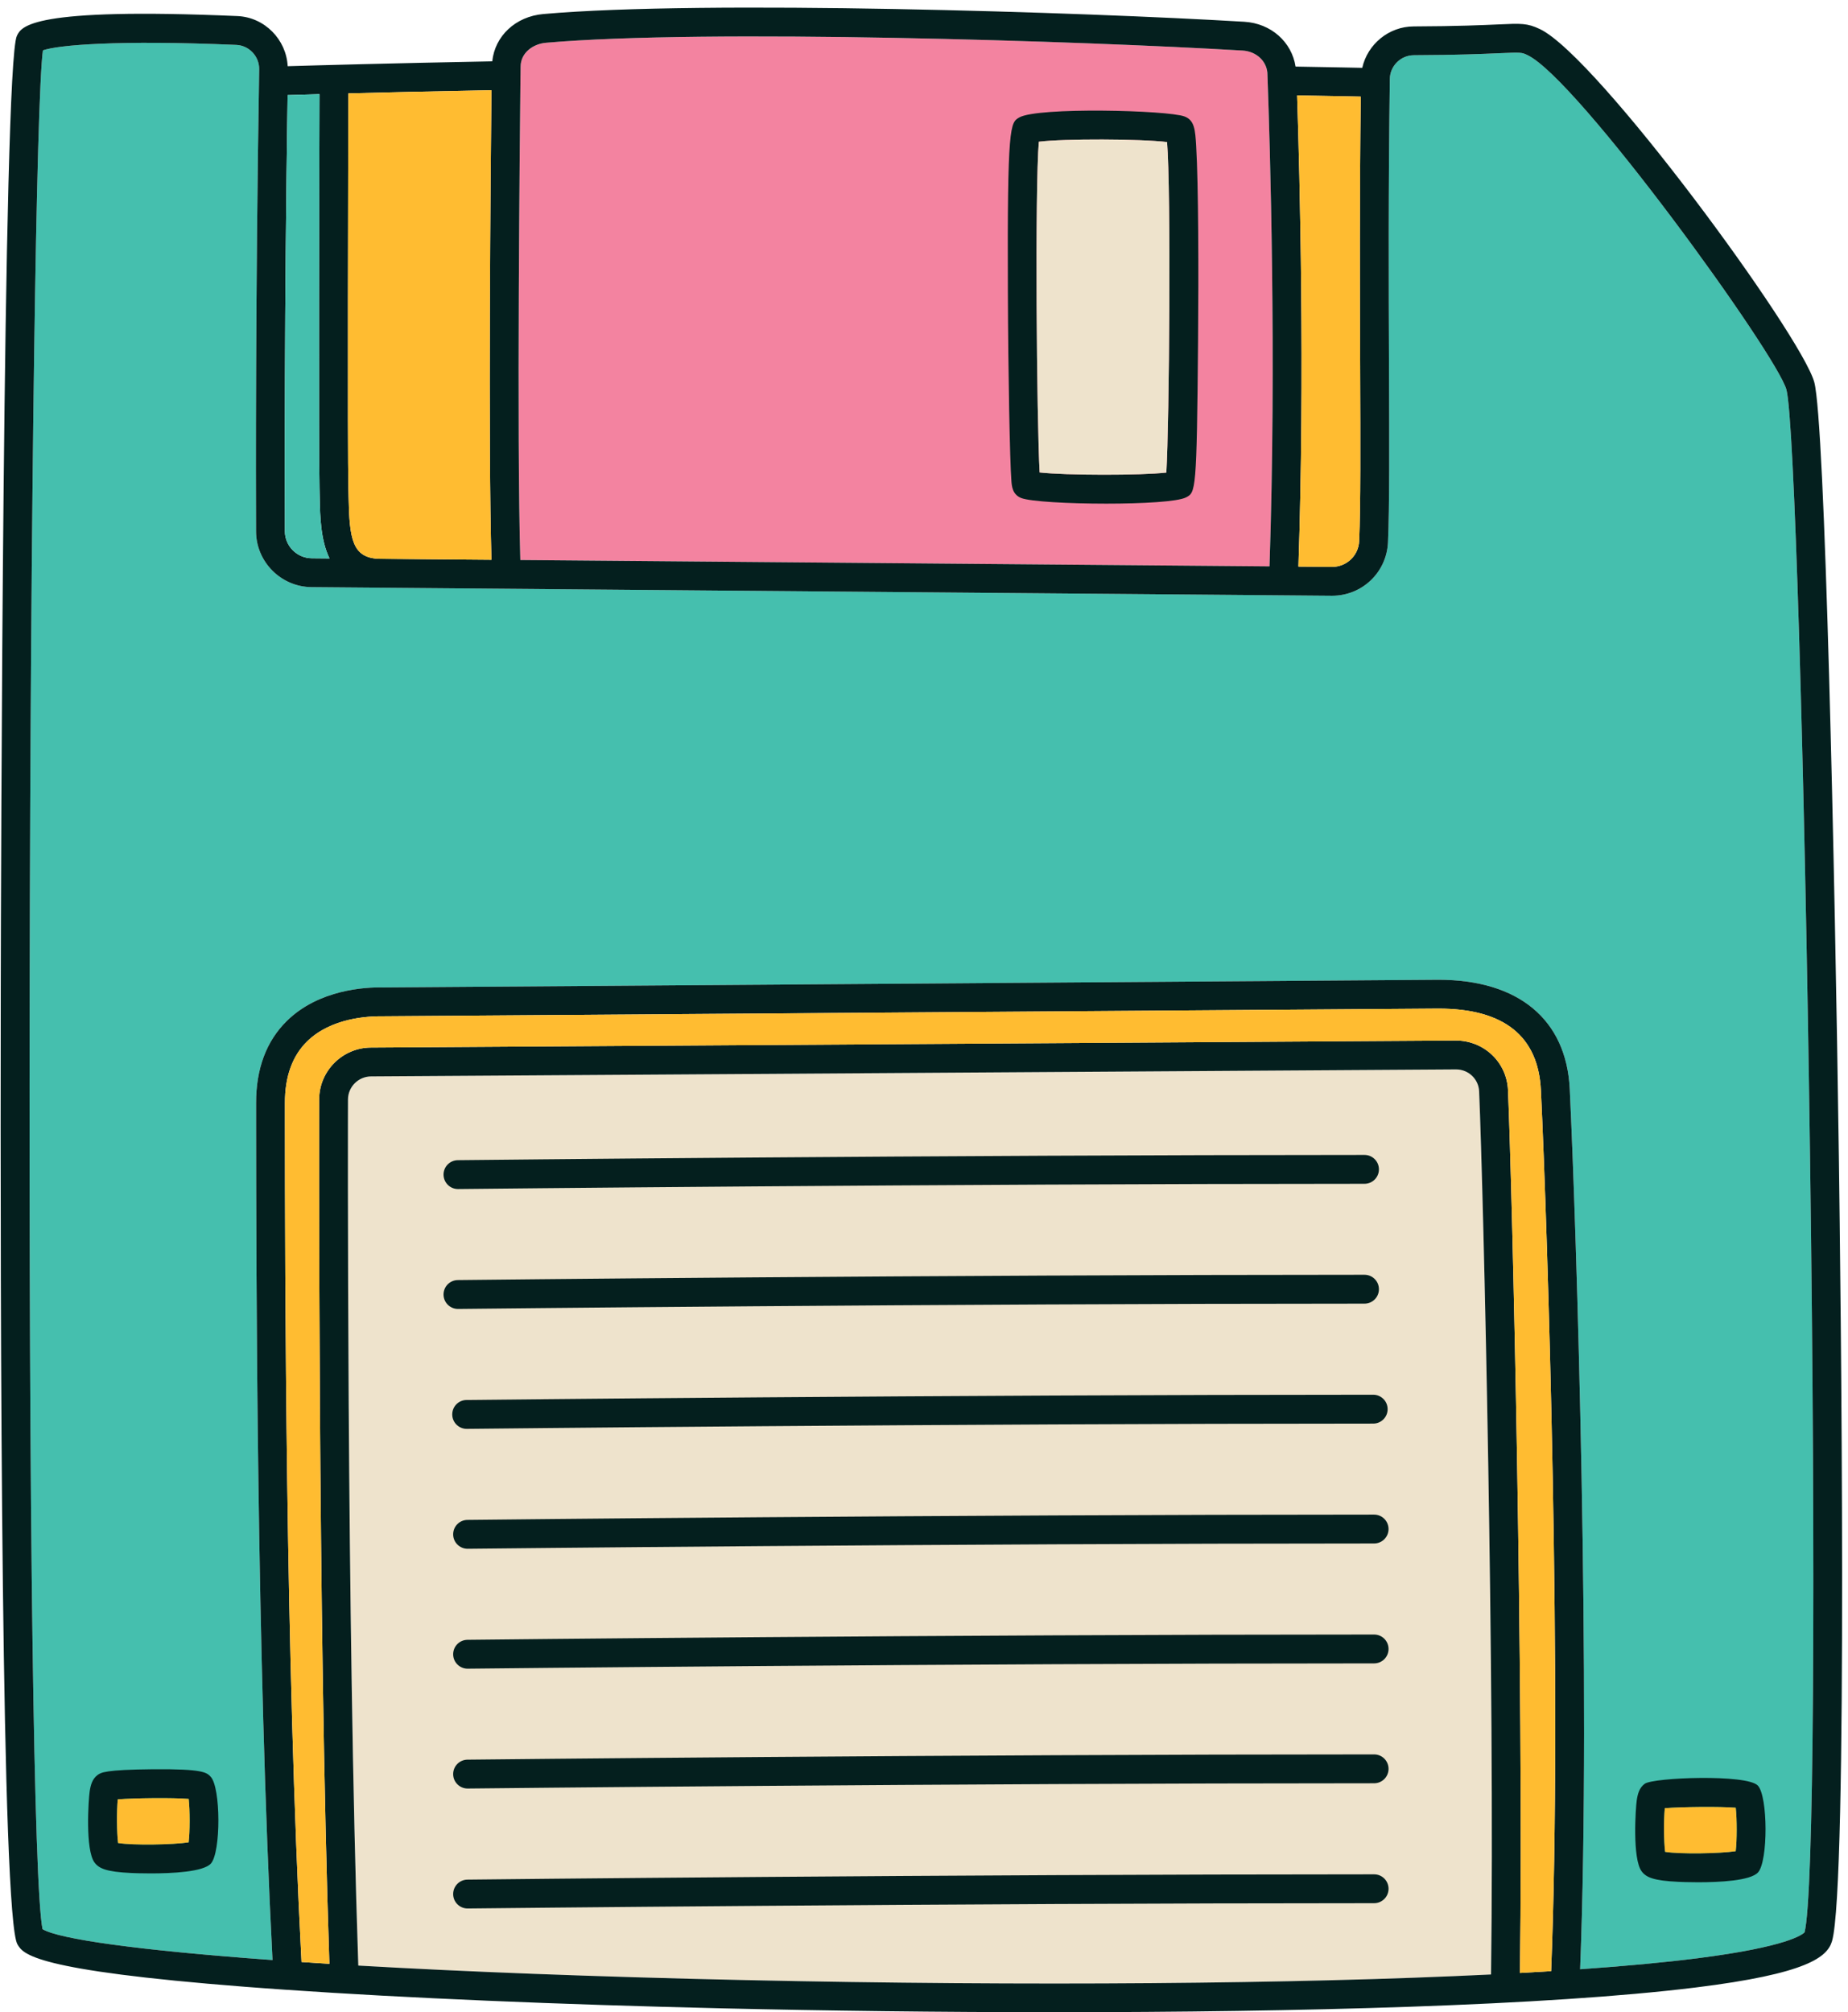
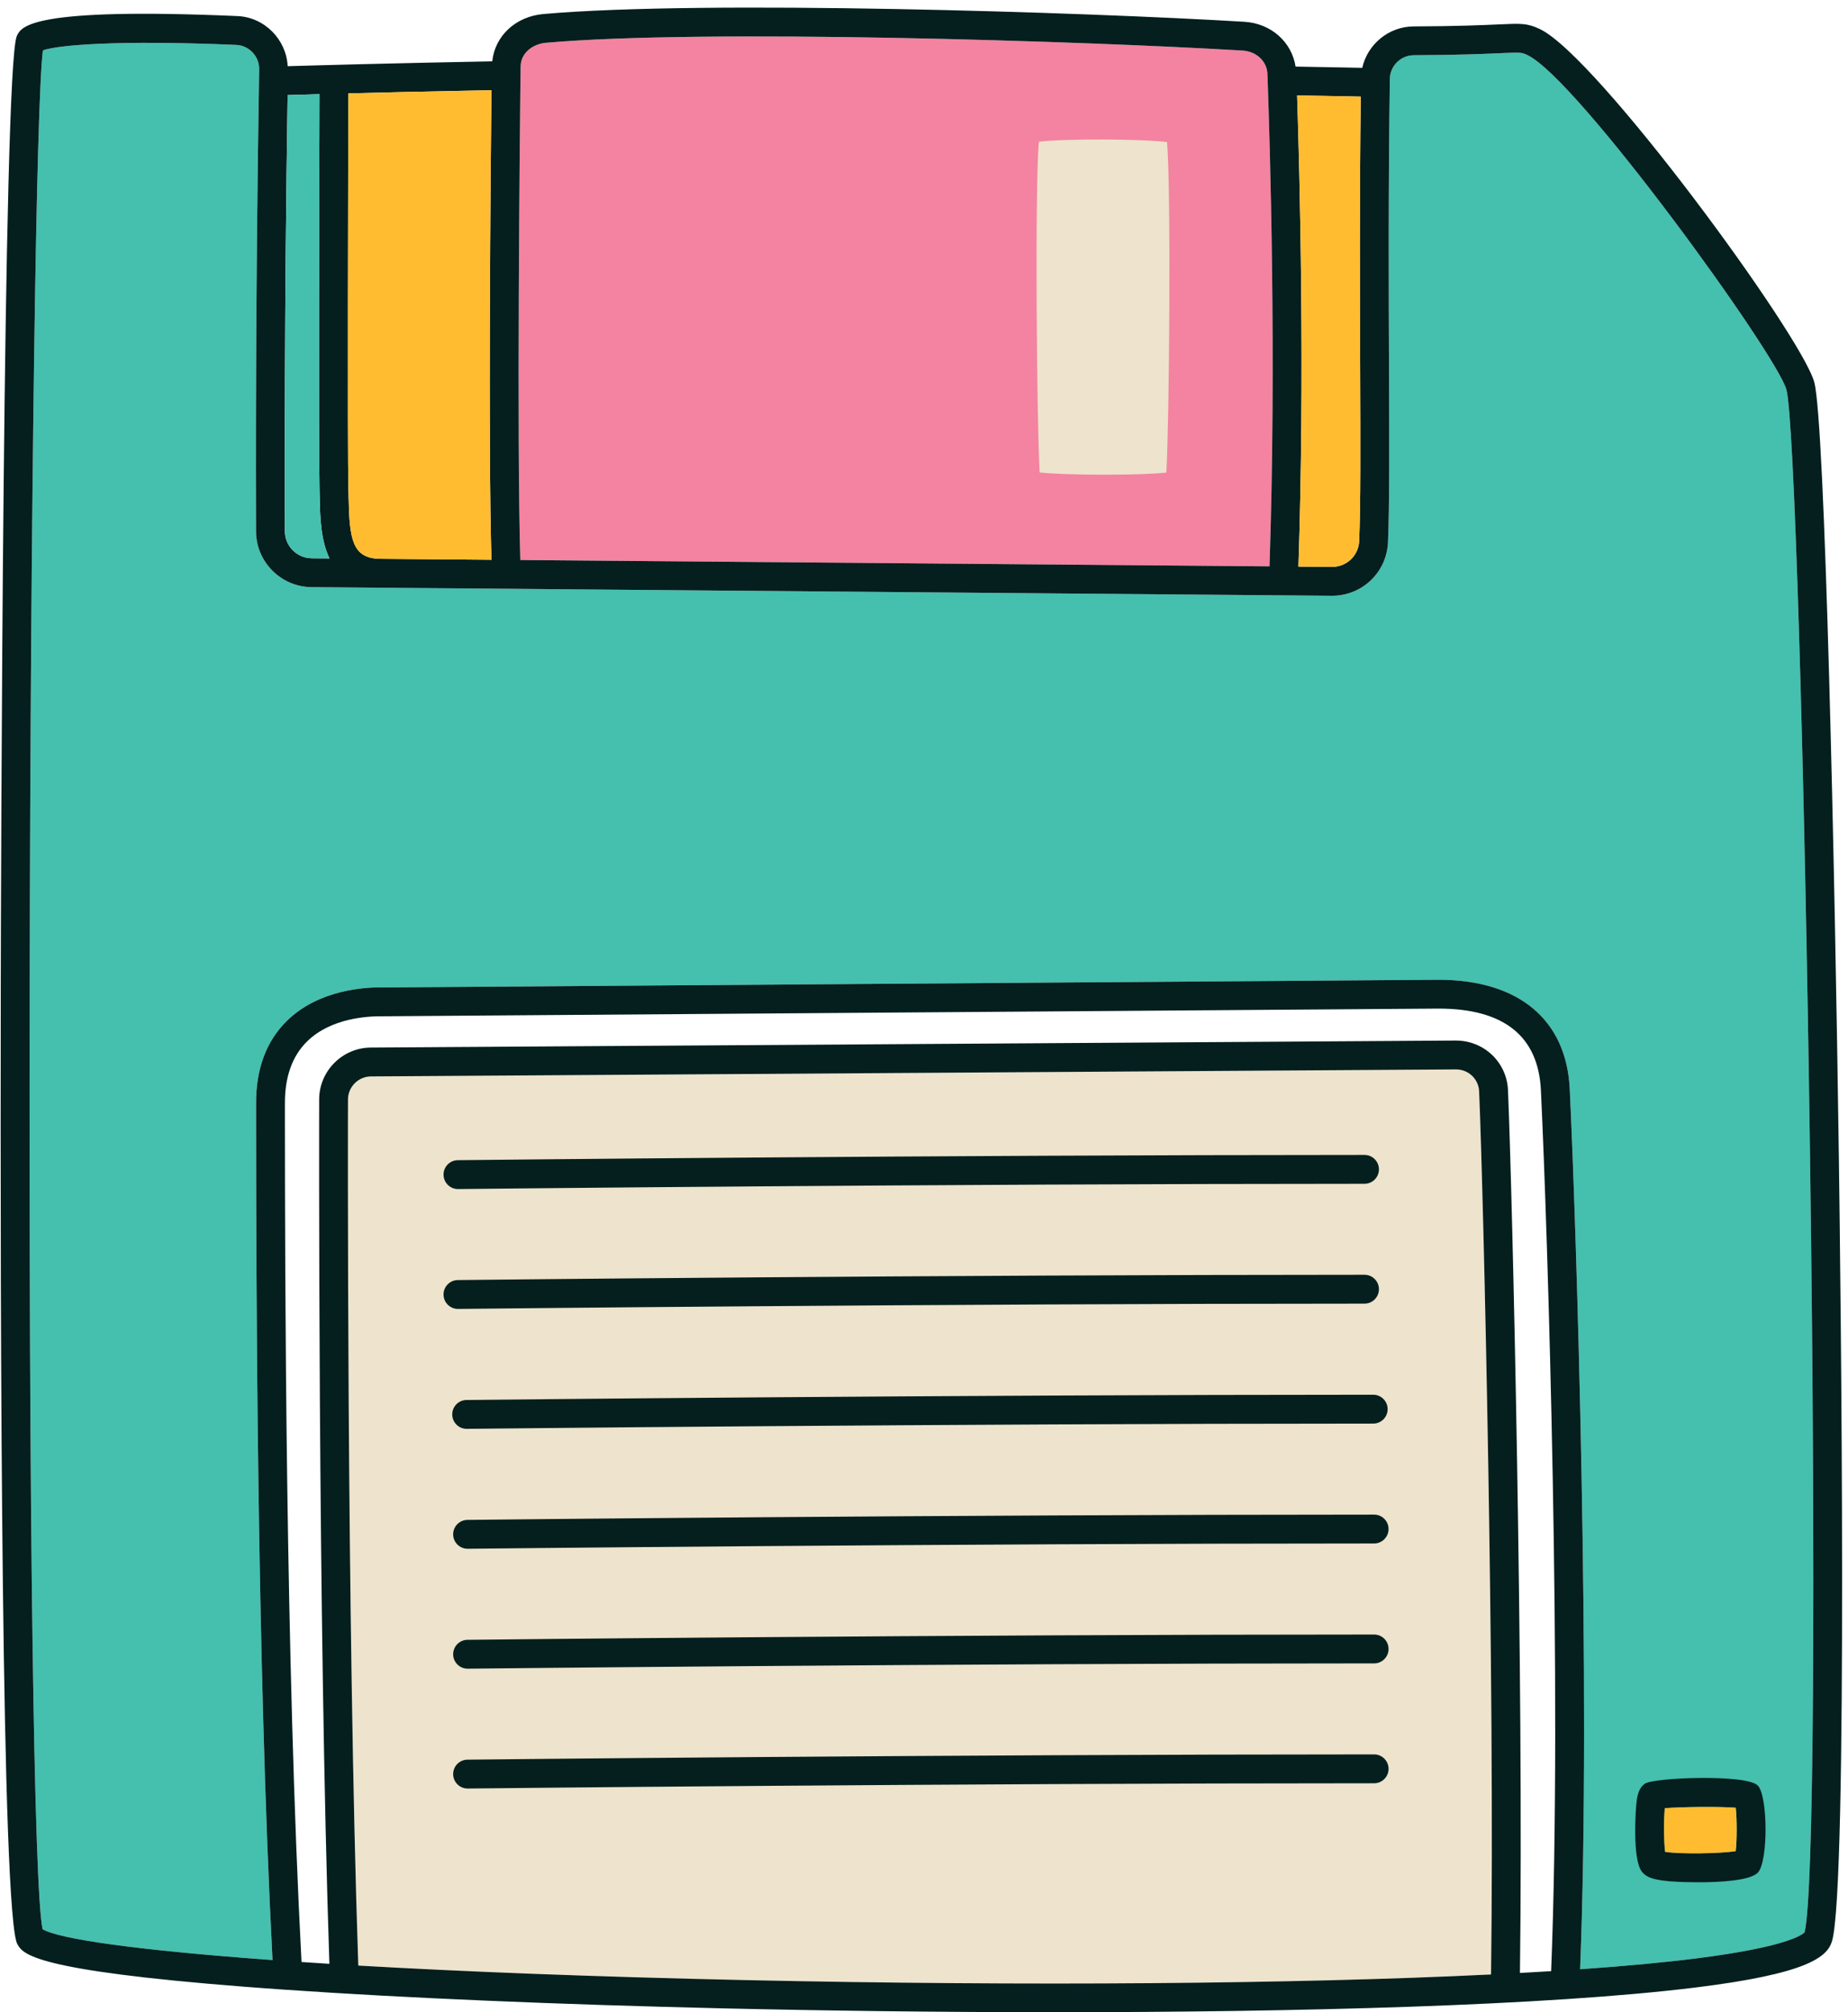
<svg xmlns="http://www.w3.org/2000/svg" height="501.9" preserveAspectRatio="xMidYMid meet" version="1.0" viewBox="20.2 -1.9 460.9 501.9" width="460.9" zoomAndPan="magnify">
  <g id="change1_1">
    <path d="M470.27,480.05c-0.56,0.6-4.36,3.61-26.5,6.45c-8.13,1.04-18.06,1.97-29.48,2.77 c2.74-69.76-0.91-184.79-2.59-219.58c-0.84-17.3-12.77-27.22-32.76-27.22h0l-263.16,1.92c-4.56-0.11-16.1,0.55-24.03,8.34 c-5.11,5.02-7.69,11.91-7.68,20.49l0,5.02c0.04,36.57,0.14,132.64,4.1,208.73c-33.63-2.43-53.29-5.23-57.36-7.7 c-2.16-10.24-3.45-103.77-3.21-235c0.22-120.98,1.65-221.49,3.3-233.61c3.67-1.32,18.59-2.63,48.24-1.36c3.2,0.14,5.76,2.87,5.7,6.1 c-0.93,56.56-0.83,102.52-0.78,115.26c0.03,7.61,6.25,13.83,13.86,13.88l16.82,0.14c0.16,0,0.29,0.03,0.45,0.03 c0.01,0,0.02,0,0.03,0c0.08,0,0.16-0.02,0.24-0.02l236.88,2c0.03,0,0.06,0,0.09,0c7.5,0,13.61-5.84,13.94-13.34 c0.38-8.95,0.33-24.27,0.25-43.66c-0.08-20.14-0.17-45.2,0.21-71.91c0.05-3.25,2.73-5.9,5.99-5.91c11.1-0.04,17.57-0.33,21.44-0.5 c5.39-0.24,5.48-0.2,6.91,0.48c12.47,5.9,62.21,74.71,64.58,83.46c1.91,7.05,4.5,91.1,5.88,191.35 C473.11,393.71,472.56,471.15,470.27,480.05z" fill="#45BFAE" />
  </g>
  <g id="change2_1">
    <path d="M206.1,491.97c-38.03-0.83-70.34-2.11-96.54-3.62c-2.94-86.47-2.58-214.77-2.57-216.04 c0.02-3.14,2.59-5.71,5.73-5.73l270.59-1.75c0.01,0,0.02,0,0.03,0c3.1,0,5.63,2.4,5.76,5.48c1.11,26.03,3.95,147.49,2.97,220.26 C343.53,492.93,276.78,493.51,206.1,491.97z" fill="#EEE3CC" />
  </g>
  <g id="change3_1">
    <path d="M156.35,8.77c39.77-3.5,134.31-0.41,173.75,1.94c3.57,0.21,6.24,2.82,6.21,6.1c0,0.03,0.01,0.33,0.03,0.87 c0.57,15.64,2.25,69.82,0.48,121.68l-186.85-1.58c-0.91-30.27-0.11-107.08,0.04-120.84c0-0.02,0.01-0.05,0.01-0.07 c0-0.01,0-0.03,0-0.04c0.01-1.22,0.02-1.97,0.02-2.05C150.04,11.2,153.21,9.04,156.35,8.77z" fill="#F383A0" />
  </g>
  <g fill="#041F1E" id="change4_1">
    <path d="M478.82,286.56c-1-72.23-3.45-183.26-6.13-193.13c-3.18-11.7-54.16-81.32-68.44-88.08 c-3.14-1.49-4.67-1.42-10.32-1.16c-3.81,0.17-10.19,0.46-21.14,0.5c-6.24,0.02-11.52,4.46-12.84,10.33l-4.99-0.1 c-3.83-0.08-7.44-0.15-11.64-0.21c-0.95-6.12-6.09-10.78-12.79-11.18C290.91,1.16,195.86-1.94,155.72,1.6 c-6.97,0.61-12.1,5.51-12.75,11.8c-25.28,0.48-43.6,0.99-51.02,1.21C91.6,7.94,86.19,2.41,79.44,2.11 c-51.6-2.23-53.91,2.6-55.03,4.93c-3.5,7.3-3.97,213.85-4.02,237.37c-0.16,86.21,0.18,231.85,4.16,238.64 c1.42,2.42,3.8,6.48,56.91,10.6c3.16,0.25,6.48,0.48,9.88,0.72c0.14,0.02,0.29,0.03,0.44,0.03c29.56,2.04,67.61,3.66,108.66,4.62 c25.26,0.59,53.95,0.96,83.06,0.96c60.38,0,122.54-1.6,159.48-6.15c28.03-3.45,32.98-7.61,34.14-11.6 C481.12,468.61,479.24,316.84,478.82,286.56z M359.58,22.2c-0.31,25.07-0.23,48.5-0.15,67.52c0.07,19.29,0.13,34.53-0.25,43.32 c-0.15,3.63-3.12,6.45-6.74,6.45c-0.01,0-0.03,0-0.04,0l-8.37-0.07c1.62-47.9,0.33-97.67-0.33-117.52 c3.98,0.06,7.45,0.13,11.12,0.2L359.58,22.2z M156.35,8.77c39.77-3.5,134.31-0.41,173.75,1.94c3.57,0.21,6.24,2.82,6.21,6.1 c0,0.03,0.01,0.33,0.03,0.87c0.57,15.64,2.25,69.82,0.48,121.68l-186.85-1.58c-0.91-30.27-0.11-107.08,0.04-120.84 c0-0.02,0.01-0.05,0.01-0.07c0-0.01,0-0.03,0-0.04c0.01-1.22,0.02-1.97,0.02-2.05C150.04,11.2,153.21,9.04,156.35,8.77z M114.62,137.48c-6.51-0.32-7.28-4.82-7.48-15.39l-0.05-2.41c-0.25-8.61-0.05-82.38-0.01-98.29c9.12-0.24,21.26-0.52,35.69-0.79 c-0.21,20.37-0.84,88.61,0,117.12L114.62,137.48z M91.93,21.82c1.9-0.06,4.57-0.14,7.95-0.23c-0.05,16.64-0.24,89.5,0.01,98.3 l0.05,2.34c0.09,4.66,0.22,10.56,2.44,15.15l-4.41-0.04c-3.69-0.02-6.7-3.03-6.72-6.71C91.21,118.39,91.11,75.4,91.93,21.82z M91.26,278.23l0-5.02c-0.01-6.58,1.85-11.74,5.52-15.35c5.99-5.88,15.21-6.34,18.95-6.28l263.23-1.92c0,0,0,0,0,0 c16.3,0,24.9,6.85,25.55,20.37c1.68,34.84,5.34,150.28,2.55,219.71c-2.53,0.16-5.12,0.31-7.78,0.45 c0.96-72.96-1.87-194.18-2.98-220.19c-0.3-6.97-6-12.38-13.02-12.37l-270.59,1.75c-7.07,0.03-12.86,5.82-12.89,12.89 c0,1.27-0.36,129.05,2.55,215.64c-2.37-0.15-4.69-0.3-6.95-0.45C91.39,411.43,91.29,314.89,91.26,278.23z M206.1,491.97 c-38.03-0.83-70.34-2.11-96.54-3.62c-2.94-86.47-2.58-214.77-2.57-216.04c0.02-3.14,2.59-5.71,5.73-5.73l270.59-1.75 c0.01,0,0.02,0,0.03,0c3.1,0,5.63,2.4,5.76,5.48c1.11,26.03,3.95,147.49,2.97,220.26C343.53,492.93,276.78,493.51,206.1,491.97z M470.27,480.05c-0.56,0.6-4.36,3.61-26.5,6.45c-8.13,1.04-18.06,1.97-29.48,2.77c2.74-69.76-0.91-184.79-2.59-219.58 c-0.84-17.3-12.77-27.22-32.76-27.22h0l-263.16,1.92c-4.56-0.11-16.1,0.55-24.03,8.34c-5.11,5.02-7.69,11.91-7.68,20.49l0,5.02 c0.04,36.57,0.14,132.64,4.1,208.73c-33.63-2.43-53.29-5.23-57.36-7.7c-2.16-10.24-3.45-103.77-3.21-235 c0.22-120.98,1.65-221.49,3.3-233.61c3.67-1.32,18.59-2.63,48.24-1.36c3.2,0.14,5.76,2.87,5.7,6.1 c-0.93,56.56-0.83,102.52-0.78,115.26c0.03,7.61,6.25,13.83,13.86,13.88l16.82,0.14c0.16,0,0.29,0.03,0.45,0.03 c0.01,0,0.02,0,0.03,0c0.08,0,0.16-0.02,0.24-0.02l236.88,2c0.03,0,0.06,0,0.09,0c7.5,0,13.61-5.84,13.94-13.34 c0.38-8.95,0.33-24.27,0.25-43.66c-0.08-20.14-0.17-45.2,0.21-71.91c0.05-3.25,2.73-5.9,5.99-5.91c11.1-0.04,17.57-0.33,21.44-0.5 c5.39-0.24,5.48-0.2,6.91,0.48c12.47,5.9,62.21,74.71,64.58,83.46c1.91,7.05,4.5,91.1,5.88,191.35 C473.11,393.71,472.56,471.15,470.27,480.05z" />
-     <path d="M272.45,118.09c0.1,1.26,0.26,3.36,2.43,4.22c2.26,0.89,11.83,1.41,21.24,1.41c8.99,0,17.81-0.48,19.9-1.57 c0,0,0,0,0,0c2.4-1.26,2.66-1.39,2.98-38.89c0.15-17.38,0.1-39.31-0.47-48.75c-0.24-4-0.39-6.41-2.9-7.36 c-4.14-1.57-36.68-2.39-41.23,0.25c-2.24,1.3-3,1.74-2.83,43.32C271.64,91.18,272.05,112.88,272.45,118.09z M279.29,33.45 c6.19-0.78,25.45-0.72,31.98,0.08c1.01,11.88,0.57,70.14-0.18,82.44c-6.43,0.73-25,0.7-31.6-0.03 C278.76,103.04,278.3,45.02,279.29,33.45z" />
    <path d="M134.42,294.67c0.01,0,0.03,0,0.04,0c1.19-0.01,120.26-1.31,226.05-1.31c1.99,0,3.6-1.61,3.6-3.6 s-1.61-3.6-3.6-3.6c-105.83,0-224.94,1.3-226.13,1.31c-1.99,0.02-3.58,1.65-3.56,3.64C130.85,293.08,132.45,294.67,134.42,294.67z" />
    <path d="M134.46,324.57c1.19-0.01,120.26-1.32,226.05-1.32c1.99,0,3.6-1.61,3.6-3.6s-1.61-3.6-3.6-3.6 c-105.83,0-224.94,1.3-226.13,1.32c-1.99,0.02-3.58,1.65-3.56,3.64c0.02,1.97,1.63,3.56,3.6,3.56 C134.44,324.57,134.45,324.57,134.46,324.57z" />
    <path d="M136.59,354.48c0.01,0,0.03,0,0.04,0c1.19-0.01,120.26-1.31,226.05-1.31c1.99,0,3.6-1.61,3.6-3.6 c0-1.99-1.61-3.6-3.6-3.6c-105.83,0-224.94,1.3-226.13,1.31c-1.99,0.02-3.58,1.65-3.56,3.64 C133.01,352.89,134.62,354.48,136.59,354.48z" />
    <path d="M362.91,375.87c-105.83,0-224.94,1.3-226.13,1.32c-1.99,0.02-3.58,1.65-3.56,3.64 c0.02,1.97,1.63,3.56,3.6,3.56c0.01,0,0.03,0,0.04,0c1.19-0.01,120.26-1.32,226.05-1.32c1.99,0,3.6-1.61,3.6-3.6 S364.9,375.87,362.91,375.87z" />
    <path d="M362.91,405.78c-105.83,0-224.94,1.3-226.13,1.32c-1.99,0.02-3.58,1.65-3.56,3.64 c0.02,1.97,1.63,3.56,3.6,3.56c0.01,0,0.03,0,0.04,0c1.19-0.01,120.26-1.32,226.05-1.32c1.99,0,3.6-1.61,3.6-3.6 S364.9,405.78,362.91,405.78z" />
    <path d="M362.91,435.68c-105.83,0-224.94,1.3-226.13,1.31c-1.99,0.02-3.58,1.65-3.56,3.64 c0.02,1.97,1.63,3.56,3.6,3.56c0.01,0,0.03,0,0.04,0c1.19-0.01,120.26-1.31,226.05-1.31c1.99,0,3.6-1.61,3.6-3.6 S364.9,435.68,362.91,435.68z" />
-     <path d="M362.91,465.59c-105.83,0-224.94,1.3-226.13,1.32c-1.99,0.02-3.58,1.65-3.56,3.64 c0.02,1.97,1.63,3.56,3.6,3.56c0.01,0,0.03,0,0.04,0c1.19-0.01,120.26-1.32,226.05-1.32c1.99,0,3.6-1.61,3.6-3.6 S364.9,465.59,362.91,465.59z" />
-     <path d="M58.36,439.38c-11.97,0.11-12.98,0.83-13.8,1.42c-1.35,0.97-1.75,2.53-1.99,4.07 c-0.3,1.99-1.15,14.64,1.21,17.78c1.1,1.47,2.89,2.32,9.18,2.61c0.55,0.03,2.44,0.1,4.87,0.1c5.28,0,13.07-0.37,14.96-2.45 c2.53-2.79,2.49-18.99-0.05-21.66C71.75,440.19,70.9,439.28,58.36,439.38z M67.25,457.62c-3.9,0.59-13.87,0.77-17.6,0.16 c-0.33-2.56-0.36-8-0.08-10.89c4.18-0.33,13.72-0.44,17.69-0.11C67.58,449.58,67.58,455,67.25,457.62z" />
    <path d="M430.41,443c-1.35,0.97-1.75,2.53-1.99,4.07c-0.3,1.99-1.14,14.64,1.22,17.78c1.1,1.47,2.88,2.32,9.14,2.61 c0.55,0.03,2.48,0.11,4.94,0.11c5.29,0,13.05-0.37,14.94-2.46c2.53-2.79,2.49-18.98-0.05-21.66 C455.86,440.55,432.59,441.43,430.41,443z M453.09,459.82c-3.9,0.59-13.87,0.77-17.6,0.16c-0.33-2.56-0.36-8-0.08-10.89 c4.18-0.33,13.72-0.44,17.69-0.11C453.42,451.78,453.42,457.19,453.09,459.82z" />
  </g>
  <g id="change2_2">
    <path d="M279.29,33.45c6.19-0.78,25.45-0.72,31.98,0.08c1.01,11.88,0.57,70.14-0.18,82.44 c-6.43,0.73-25,0.7-31.6-0.03C278.76,103.04,278.3,45.02,279.29,33.45z" fill="#EEE3CC" />
  </g>
  <g id="change5_1">
    <path d="M114.62,137.48c-6.51-0.32-7.28-4.82-7.48-15.39l-0.05-2.41c-0.25-8.61-0.05-82.38-0.01-98.29 c9.12-0.24,21.26-0.52,35.69-0.79c-0.21,20.37-0.84,88.61,0,117.12L114.62,137.48z" fill="#FFBC31" />
  </g>
  <g id="change5_2">
    <path d="M359.58,22.2c-0.31,25.07-0.23,48.5-0.15,67.52c0.07,19.29,0.13,34.53-0.25,43.32 c-0.15,3.63-3.12,6.45-6.74,6.45c-0.01,0-0.03,0-0.04,0l-8.37-0.07c1.62-47.9,0.33-97.67-0.33-117.52c3.98,0.06,7.45,0.13,11.12,0.2 L359.58,22.2z" fill="#FFBC31" />
  </g>
  <g id="change1_2">
    <path d="M91.93,21.82c1.9-0.06,4.57-0.14,7.95-0.23c-0.05,16.64-0.24,89.5,0.01,98.3l0.05,2.34 c0.09,4.66,0.22,10.56,2.44,15.15l-4.41-0.04c-3.69-0.02-6.7-3.03-6.72-6.71C91.21,118.39,91.11,75.4,91.93,21.82z" fill="#45BFAE" />
  </g>
  <g id="change5_3">
-     <path d="M91.26,278.23l0-5.02c-0.01-6.58,1.85-11.74,5.52-15.35c5.99-5.88,15.21-6.34,18.95-6.28l263.23-1.92 c0,0,0,0,0,0c16.3,0,24.9,6.85,25.55,20.37c1.68,34.84,5.34,150.28,2.55,219.71c-2.53,0.16-5.12,0.31-7.78,0.45 c0.96-72.96-1.87-194.18-2.98-220.19c-0.3-6.97-6-12.38-13.02-12.37l-270.59,1.75c-7.07,0.03-12.86,5.82-12.89,12.89 c0,1.27-0.36,129.05,2.55,215.64c-2.37-0.15-4.69-0.3-6.95-0.45C91.39,411.43,91.29,314.89,91.26,278.23z" fill="#FFBC31" />
-   </g>
+     </g>
  <g id="change5_4">
-     <path d="M67.25,457.62c-3.9,0.59-13.87,0.77-17.6,0.16c-0.33-2.56-0.36-8-0.08-10.89 c4.18-0.33,13.72-0.44,17.69-0.11C67.58,449.58,67.58,455,67.25,457.62z" fill="#FFBC31" />
-   </g>
+     </g>
  <g id="change5_5">
    <path d="M453.09,459.82c-3.9,0.59-13.87,0.77-17.6,0.16c-0.33-2.56-0.36-8-0.08-10.89 c4.18-0.33,13.72-0.44,17.69-0.11C453.42,451.78,453.42,457.19,453.09,459.82z" fill="#FFBC31" />
  </g>
</svg>